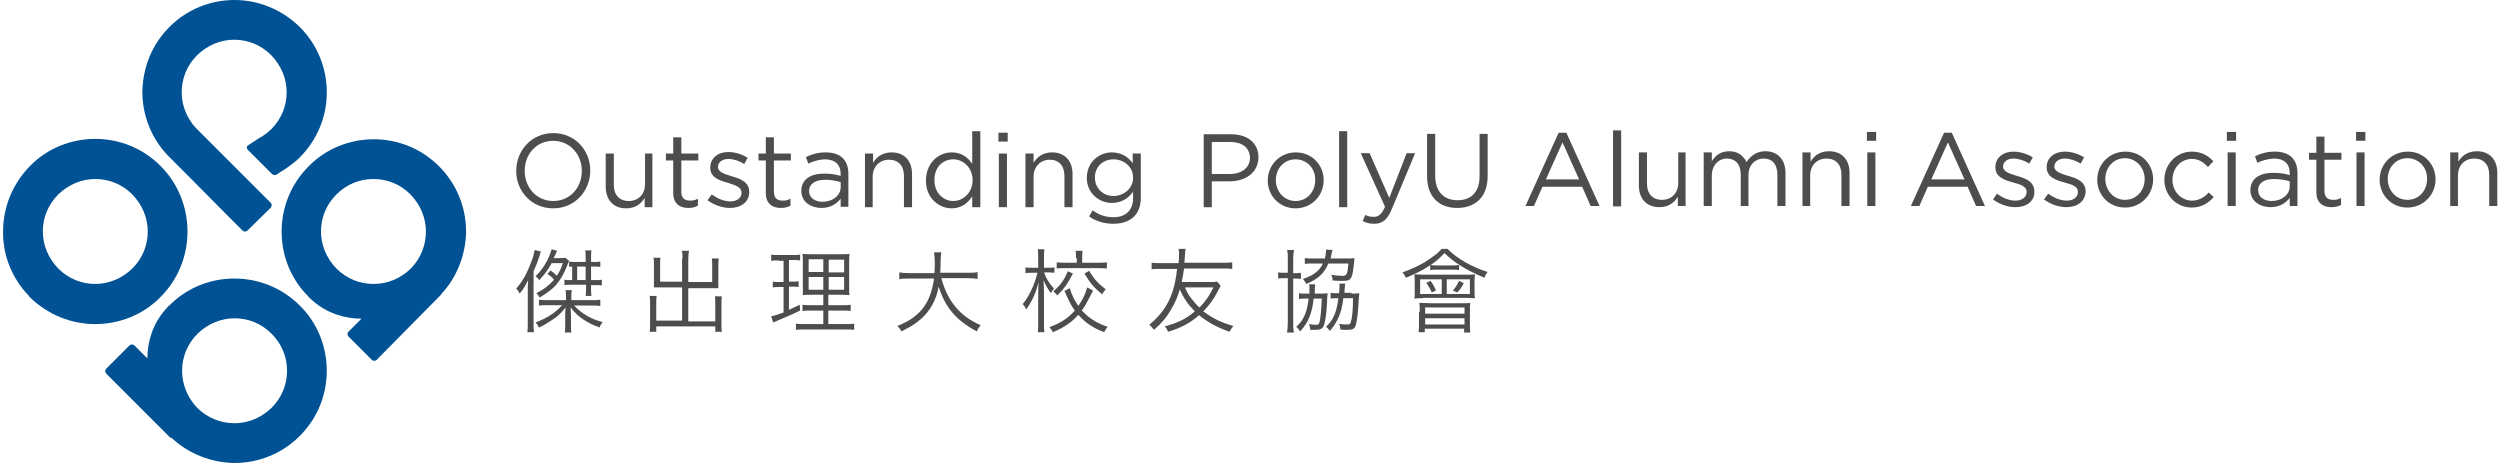
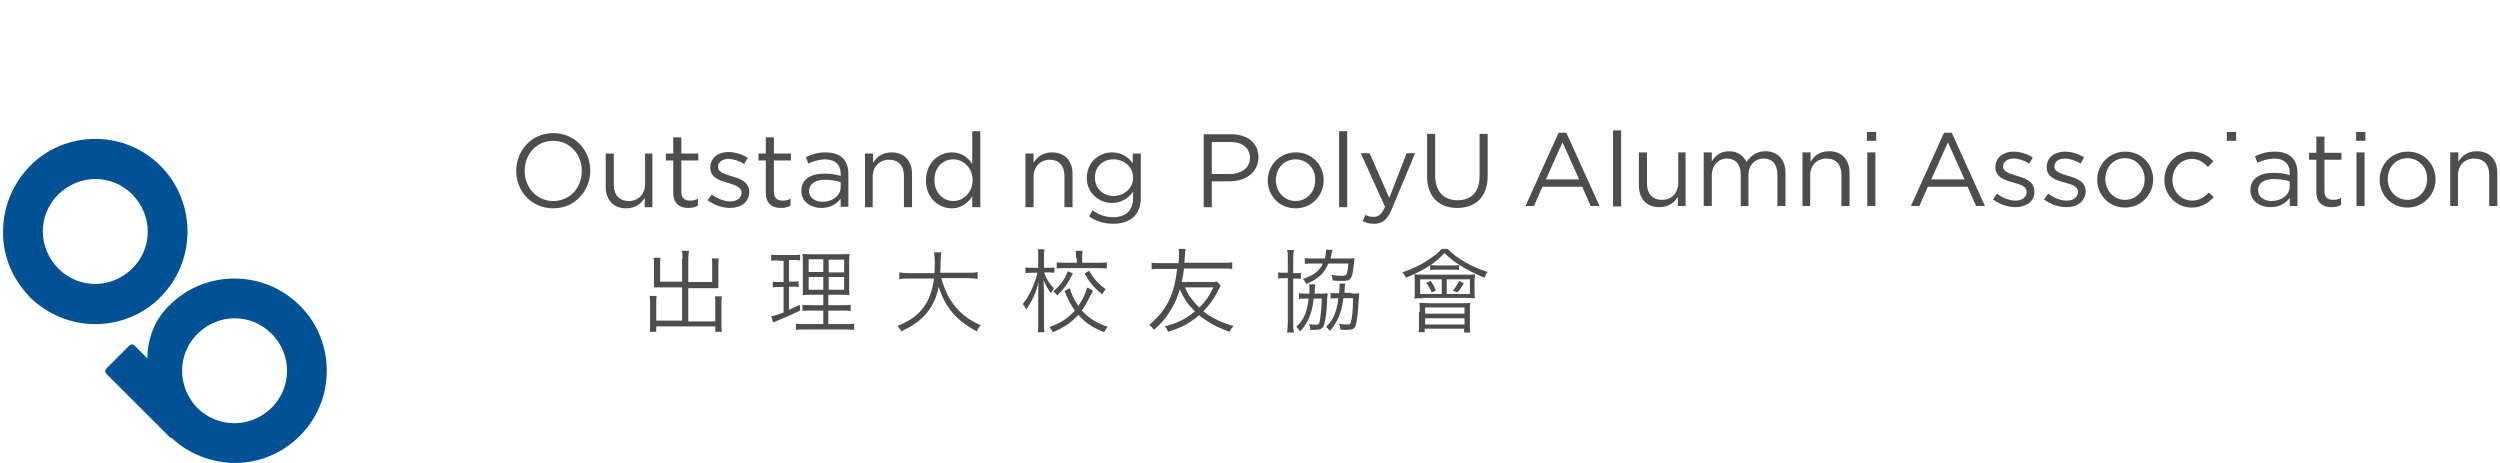
<svg xmlns="http://www.w3.org/2000/svg" version="1.1" id="Layer_1" x="0px" y="0px" viewBox="0 0 648 120" style="enable-background:new 0 0 648 120;" xml:space="preserve">
  <style type="text/css">
	.st0{fill:#4D4D4D;}
	.st1{fill:#005295;}
</style>
  <g>
    <g>
      <g>
-         <path class="st0" d="M136.8,76.1c0-1.2,0-2.5,0.1-3.5c-0.7,1.4-1.2,2.3-2.2,3.5c-0.4-0.8-0.4-0.8-0.9-1.3     c1.7-1.9,2.9-4.2,3.9-6.9c0.5-1.3,0.7-2.1,0.9-3.1l1.6,0.4c-0.1,0.3-0.2,0.4-0.4,1.3c-0.5,1.5-0.8,2.3-1.5,3.8v12.9     c0,1.2,0,2,0.1,2.9h-1.7c0.1-0.8,0.1-1.5,0.1-2.9V76.1z M147.5,67.6c-0.1,0.2-0.4,1-0.6,1.5c-0.7,1.8-1.6,3.4-2.8,4.8     c-1.1,1.2-2.5,2.2-4.2,3.2c-0.3-0.5-0.6-0.8-0.9-1.1c2-1,3.3-2,4.6-3.5c-0.5-0.6-0.9-1-1.7-1.5l0.8-0.9c0.8,0.6,1.1,0.8,1.6,1.4     c0.7-1,1-1.6,1.6-3.3H143c-1.1,2-1.8,2.8-3.2,4.4c-0.3-0.4-0.6-0.7-1-1c1.7-1.6,2.9-3.5,3.8-5.8c0.1-0.4,0.2-0.7,0.4-1.2l1.4,0.4     c-0.2,0.4-0.2,0.4-0.5,1.1c-0.1,0.2-0.2,0.4-0.4,0.8h1.5c0.7,0,1.1,0,1.5-0.1L147.5,67.6z M153.3,77.8c1,0,1.6,0,2.3-0.1v1.6     c-0.8-0.1-1.5-0.1-2.3-0.1h-4.5c1,1,1.5,1.4,2.3,2c1.5,1,2.9,1.7,5.1,2.3c-0.4,0.5-0.6,0.8-0.8,1.4c-1.8-0.7-2.9-1.2-4.2-2.1     c-1.3-0.9-2.1-1.6-3.3-3.1c0,0.6,0.1,1.6,0.1,2.2v2.3c0,1,0,1.5,0.1,2h-1.7c0.1-0.7,0.1-1.2,0.1-2v-2.3c0-0.6,0-1.4,0.1-2.2     c-1.3,1.6-2,2.3-3.6,3.3c-1.2,0.8-2,1.3-3.3,1.9c-0.3-0.6-0.4-0.8-0.9-1.3c2-0.8,3.2-1.4,4.6-2.4c0.9-0.7,1.4-1.1,2.3-2.1H142     c-1.1,0-1.6,0-2.3,0.1v-1.5c0.7,0.1,1.4,0.1,2.3,0.1h4.7v-0.8c0-0.7,0-1.2-0.1-1.8h1.6c-0.1,0.5-0.1,1.1-0.1,1.8v0.8H153.3z      M153.2,74.6c0,0.8,0,1.5,0.1,2.1h-1.5c0.1-0.6,0.1-1.2,0.1-2.1v-0.8h-4c-0.6,0-1.1,0-1.6,0.1v-1.4c0.4,0.1,0.8,0.1,1.4,0.1h0.6     v-3.5c-0.3,0-0.5,0-0.8,0.1v-1.4c0.4,0,0.7,0.1,1.2,0.1h3.1v-1.1c0-0.8,0-1.3-0.1-1.9h1.6c-0.1,0.6-0.1,1.1-0.1,1.9v1.1h0.9     c0.6,0,1,0,1.5-0.1v1.4c-0.4-0.1-0.8-0.1-1.5-0.1h-0.9v3.5h1.2c0.8,0,1.2,0,1.6-0.1v1.5c-0.5-0.1-1-0.1-1.6-0.1h-1.2V74.6z      M149.6,69.1v3.5h2.2v-3.5H149.6z" />
        <path class="st0" d="M176.9,67.1c0-1.1,0-1.6-0.2-2.1h1.9c-0.1,0.7-0.2,1.2-0.2,2.1v6h6.2v-4.4c0-0.7,0-1.2-0.1-1.7h1.8     c-0.1,0.7-0.1,1.1-0.1,1.8v4.7c0,0.5,0,0.8,0,1.2c-0.5,0-1,0-1.5,0h-6.3v8.6h7v-4.5c0-0.8,0-1.4-0.1-2h1.8     c-0.1,0.6-0.1,1.2-0.1,2.1V84c0,0.9,0,1.4,0.1,2h-1.7v-1.4h-15.3V86h-1.7c0.1-0.6,0.1-1.2,0.1-2v-5.2c0-0.9,0-1.5-0.1-2.1h1.8     c-0.1,0.6-0.1,1.1-0.1,2v4.4h6.7v-8.6H171c-0.4,0-1,0-1.5,0c0-0.5,0-0.8,0-1.2v-4.7c0-0.6,0-1.1-0.1-1.8h1.8     c-0.1,0.5-0.1,1-0.1,1.7V73h5.7V67.1z" />
        <path class="st0" d="M201.8,67.5c-0.9,0-1.2,0-1.9,0.1V66c0.6,0.1,1.1,0.1,2,0.1h3.6c0.9,0,1.4,0,1.9-0.1v1.5     c-0.6-0.1-1.1-0.1-1.8-0.1h-1.1V73h0.9c0.7,0,1,0,1.6-0.1v1.5c-0.5-0.1-1-0.1-1.6-0.1h-0.9v6c1.1-0.5,1.5-0.7,2.8-1.3l0.1,1.5     c-2.3,1.1-2.8,1.3-6.1,2.7c-0.5,0.2-0.7,0.3-0.9,0.4l-0.5-1.6c0.9-0.2,1.6-0.4,3.2-1v-6.6h-1.2c-0.6,0-1,0-1.6,0.1v-1.5     c0.5,0.1,0.9,0.1,1.6,0.1h1.2v-5.5H201.8z M211,76.4c-1.5,0-2.3,0-2.9,0.1c0-0.4,0-0.6,0-0.8c0-0.6,0-0.6,0-1.9v-5     c0-1.5,0-2.3-0.1-3c0.7,0.1,1.4,0.1,3,0.1h6.2c1.6,0,2.4,0,3-0.1c-0.1,0.7-0.1,1.6-0.1,3v4.7c0,1.5,0,2.4,0.1,3     c-0.8-0.1-1.5-0.1-2.8-0.1h-2.7v2.7h3.5c1.2,0,1.7,0,2.3-0.1v1.6c-0.7-0.1-1.2-0.1-2.3-0.1h-3.5v3.5h4.4c1.1,0,1.7,0,2.3-0.1v1.6     c-0.7-0.1-1.2-0.1-2.3-0.1h-10.5c-1.1,0-1.7,0-2.3,0.1v-1.6c0.6,0.1,1.1,0.1,2.2,0.1h4.9v-3.5h-3.1c-1.1,0-1.6,0-2.3,0.1V79     c0.6,0.1,1.1,0.1,2.3,0.1h3.1v-2.7H211z M209.6,67.2v3.3h3.8v-3.3H209.6z M209.6,71.8v3.3h3.8v-3.3H209.6z M214.8,70.6h4v-3.3h-4     V70.6z M214.8,75.1h4v-3.3h-4V75.1z" />
        <path class="st0" d="M244,72.1c0.8,3,2,5.5,3.8,7.6c1.7,2,3.7,3.4,6.4,4.6c-0.5,0.6-0.7,0.8-1,1.6c-5.3-2.8-8.2-6.2-9.9-11.6     c-0.6,3.4-2.2,6.3-4.6,8.4c-1.5,1.3-2.8,2.1-5.1,3.2c-0.3-0.7-0.5-0.9-1-1.4c2.9-1.2,4.7-2.4,6.2-4.1c1.8-2.1,2.8-4.6,3.3-8.2     h-6.4c-1.3,0-1.9,0-2.6,0.2v-1.8c0.6,0.1,1.4,0.2,2.6,0.2h6.5c0.1-1.1,0.1-1.9,0.1-2.8c0-1.1-0.1-1.9-0.2-2.6h1.9     c-0.1,0.8-0.2,1.3-0.2,2.4c0,1.2,0,1.9-0.1,2.9h7.1c1.2,0,2,0,2.6-0.2v1.8c-0.8-0.1-1.4-0.2-2.6-0.2H244z" />
        <path class="st0" d="M270.7,70.8c0.5,1.5,1.3,2.7,2.5,4c-0.4,0.4-0.6,0.8-0.8,1.2c-0.8-1.1-1.3-1.9-1.9-3.4     c0.1,2.6,0.1,2.9,0.1,3.8v7c0,1.3,0,2,0.1,2.7h-1.7c0.1-0.7,0.1-1.5,0.1-2.7v-6.6c0-1,0-1.7,0.1-3.7c-0.7,2.9-1.7,5-3.2,7.1     c-0.3-0.6-0.5-0.9-0.9-1.4c1.5-1.8,3.1-5,3.8-8.1h-1.4c-0.7,0-1.2,0-1.7,0.1v-1.5c0.5,0.1,0.9,0.1,1.7,0.1h1.6v-2.4     c0-1.4,0-1.9-0.1-2.4h1.7c-0.1,0.6-0.1,1.2-0.1,2.4v2.4h1.2c0.7,0,1.1,0,1.5-0.1v1.4c-0.5,0-1-0.1-1.5-0.1H270.7z M283.3,75.3     c-0.1,0.3-0.1,0.3-0.8,1.6c-0.8,1.6-1.3,2.5-2.1,3.6c0.8,0.8,1.4,1.4,2.4,2.1c1.3,0.9,2.3,1.4,4.3,2.1c-0.4,0.5-0.6,0.8-0.9,1.4     c-3.1-1.2-4.8-2.4-6.7-4.5c-1.8,2-3.7,3.3-6.6,4.5c-0.3-0.6-0.5-0.9-0.9-1.3c3-1.1,4.8-2.3,6.6-4.3c-0.8-1.1-1.2-1.8-2.3-4.2     c0-0.1-0.1-0.2-0.2-0.5l-0.2-0.4l1.4-0.7c0.5,1.8,1.2,3.1,2.2,4.6c1.1-1.6,1.8-3,2.3-4.8L283.3,75.3z M278.1,70.9     c-1.4,2.7-2.3,4-4.1,5.7c-0.3-0.5-0.5-0.7-1-1.1c1.9-1.6,2.7-2.7,3.8-5.2L278.1,70.9z M278.9,66.9c0-0.8,0-1.3-0.1-1.9h1.8     c-0.1,0.5-0.1,1.1-0.1,1.8v1.3h4c0.9,0,1.8,0,2.4-0.1v1.6c-0.7-0.1-1.5-0.1-2.4-0.1h-8.2c-0.9,0-1.8,0-2.4,0.1v-1.6     c0.6,0.1,1.4,0.1,2.4,0.1h2.8V66.9z M282.3,70.2c1.3,2.1,2.2,3.2,4.3,4.8c-0.4,0.4-0.6,0.7-0.9,1.3c-2.2-1.8-3.2-3-4.6-5.4     L282.3,70.2z" />
        <path class="st0" d="M316.4,74.1c-0.1,0.2-0.3,0.4-0.7,1.3c-1,2-2.3,3.8-3.8,5.3c2.4,1.8,4.6,2.9,7.8,3.8c-0.5,0.6-0.7,0.9-1,1.5     c-3.1-1.1-5.6-2.4-7.9-4.3c-2.3,2-4.5,3.2-8,4.3c-0.3-0.6-0.4-0.9-0.9-1.4c3.4-0.9,5.6-2,7.8-3.9c-1.8-1.8-2.9-3.4-3.9-5.7     c-0.5,1.9-1.3,3.6-2.3,5.3c-1.1,1.9-2.4,3.5-4.4,5.2c-0.6-0.8-0.7-0.9-1.2-1.3c1.6-1.4,2.5-2.3,3.6-3.8c2-2.8,3.1-6,3.6-10.7H301     c-1,0-1.9,0-2.5,0.1v-1.7c0.7,0.1,1.4,0.1,2.5,0.1h4.5c0.1-1.1,0.1-1.7,0.1-2.4c0-0.5,0-0.7-0.1-1.3l1.8,0     c-0.1,0.5-0.1,0.7-0.2,2.2c0,0.5-0.1,0.9-0.1,1.4h9.9c1.1,0,1.8,0,2.5-0.1v1.7c-0.8-0.1-1.4-0.1-2.5-0.1h-10     c-0.2,1.4-0.3,2.2-0.6,3.5h7.1c1,0,1.6,0,2.1-0.1L316.4,74.1z M307.2,74.6c0.6,1.4,0.9,1.9,1.7,2.9c0.7,0.9,1.2,1.5,2,2.2     c1.5-1.5,2.7-3.2,3.6-5.2H307.2z" />
        <path class="st0" d="M333.8,66.9c0-0.9,0-1.5-0.2-2.1h1.8c-0.1,0.6-0.2,1.1-0.2,2.1v3.9h0.3c0.9,0,1.2,0,1.7-0.1v1.6     c-0.6-0.1-0.9-0.1-1.7-0.1h-0.3v11.5c0,1,0,1.7,0.2,2.5h-1.8c0.1-0.7,0.2-1.5,0.2-2.6V72.1h-0.6c-0.8,0-1.3,0-1.9,0.1v-1.6     c0.5,0.1,1,0.1,1.9,0.1h0.6V66.9z M342.1,76.1c0.9,0,1.4,0,2-0.1c0,0.4,0,0.7-0.1,1.3c0,1.5-0.2,4.1-0.5,5.6     c-0.4,2.2-0.7,2.6-2.8,2.6c-0.3,0-0.8,0-1.1,0c0-0.6-0.1-0.9-0.3-1.5c0.7,0.1,1.2,0.2,1.8,0.2c0.6,0,0.8-0.2,0.9-0.6     c0.3-1.2,0.5-3.5,0.6-6.2h-2.1c-0.4,3.8-1.4,6.2-3.5,8.5c-0.4-0.6-0.6-0.8-1-1.2c1.9-1.7,2.8-3.8,3.2-7.3h-1.1     c-0.6,0-0.9,0-1.4,0.1v-1.5c0.4,0.1,0.7,0.1,1.5,0.1h1.2c0-0.5,0-0.9,0-1.3c0-0.5,0-0.8-0.1-1.1h1.6c-0.1,0.4-0.1,0.9-0.1,1.5     c0,0.3,0,0.4,0,0.9H342.1z M349.2,67c0.8,0,1.3,0,1.9-0.1c-0.1,0.5-0.1,0.5-0.1,1c-0.2,1.9-0.4,3.3-0.7,3.9     c-0.2,0.4-0.5,0.8-1,0.9c-0.3,0.1-0.8,0.1-1.5,0.1c-0.7,0-1.5,0-2.4-0.1c0-0.6-0.1-0.9-0.3-1.5c0.9,0.2,1.9,0.3,2.9,0.3     c0.6,0,0.9-0.2,1.1-0.6c0.2-0.6,0.3-1.3,0.4-2.6h-5.2c-1,2.5-2.6,4-5.7,5.3c-0.3-0.5-0.5-0.9-0.9-1.3c2.8-0.9,4.3-2.1,5.2-4h-2.4     c-1.1,0-1.7,0-2.3,0.1v-1.5c0.6,0.1,1.3,0.1,2.4,0.1h2.8c0.2-0.8,0.3-1.4,0.3-1.9c0-0.2,0-0.2,0-0.4l1.7,0.1     c-0.1,0.3-0.2,0.6-0.3,1.2c-0.1,0.4-0.1,0.6-0.2,1H349.2z M350.3,76.1c0.9,0,1.4,0,2-0.1c0,0.4,0,0.9-0.1,1.4     c-0.2,3.9-0.5,6.2-0.9,7.2c-0.3,0.7-0.9,0.9-2.3,0.9c-0.8,0-1,0-1.6-0.1c0-0.7-0.1-0.9-0.3-1.5c0.9,0.2,1.5,0.2,2.1,0.2     c0.6,0,0.8-0.1,0.9-0.5c0.4-1.2,0.6-3.3,0.6-6.3h-2.5c-0.3,2.4-0.7,3.9-1.5,5.5c-0.6,1.2-1.1,1.9-2,3c-0.3-0.5-0.6-0.8-1-1.1     c1.8-1.6,2.8-3.8,3.2-7.4h-0.6c-0.7,0-1,0-1.4,0.1v-1.5c0.4,0.1,0.8,0.1,1.5,0.1h0.7c0-0.7,0.1-1,0.1-1.5c0-0.4,0-0.6,0-1h1.5     c-0.1,0.4-0.1,0.6-0.2,1.9c0,0.2,0,0.3,0,0.5H350.3z" />
        <path class="st0" d="M375.2,64.5c2.4,2.5,6.3,4.7,10.4,6c-0.4,0.5-0.6,0.8-0.8,1.5c-5-2.1-7.8-3.9-10.4-6.4     c-1.6,1.7-2.7,2.6-4.7,3.8c-1.7,1-2.9,1.6-5.3,2.6c-0.3-0.6-0.5-1-0.9-1.4c2.3-0.8,4-1.6,5.9-2.7c1.1-0.7,2.2-1.5,3.1-2.2     c0.4-0.4,0.6-0.6,1.2-1.2H375.2z M368.8,77.3c-0.9,0-1.6,0-2.2,0.1c0.1-0.5,0.1-1.3,0.1-2.1v-2c0-0.8,0-1.4-0.1-2.2     c0.6,0,1.2,0.1,2.2,0.1h11.2c1.2,0,1.5,0,2.3-0.1c-0.1,1.4-0.1,1.4-0.1,2.2v1.9c0,0.9,0,1.5,0.1,2.1c-0.5,0-1.3-0.1-2.2-0.1     H368.8z M368,80.8c0-1,0-1.6-0.1-2.3c1.2,0,2.1,0.1,3,0.1h7.9c1.1,0,1.8,0,2.3-0.1c-0.1,0.5-0.1,1.1-0.1,2.2v3.2     c0,0.9,0,1.6,0.1,2.3h-1.6v-1h-10.2v0.9h-1.6c0.1-0.7,0.1-1.3,0.1-2.2V80.8z M368.1,72.4v3.8h5.6v-3.8H368.1z M369.4,81.3h10.2     v-1.6h-10.2V81.3z M369.4,84.1h10.2v-1.6h-10.2V84.1z M371.1,75.8c-0.4-1-0.8-1.6-1.4-2.5l1.1-0.5c0.7,0.9,1,1.6,1.4,2.5     L371.1,75.8z M370.8,68.7c0.5,0.1,1,0.1,1.8,0.1h3.9c0.7,0,1.2,0,1.7-0.1V70c-0.5-0.1-1-0.1-1.7-0.1h-4c-0.9,0-1.3,0-1.8,0.1     V68.7z M381,76.2v-3.8H375v3.8H381z M376.6,75.3c0.7-0.8,1.1-1.5,1.6-2.5l1.2,0.6c-0.5,1-0.9,1.6-1.7,2.4L376.6,75.3z" />
      </g>
      <path class="st0" d="M143.4,54c-5.7,0-9.6-4.5-9.6-9.7c0-5.2,3.9-9.8,9.6-9.8c5.7,0,9.6,4.5,9.6,9.7C153,49.4,149.1,54,143.4,54z     M143.4,36.5c-4.3,0-7.4,3.4-7.4,7.8c0,4.3,3.1,7.8,7.4,7.8c4.3,0,7.4-3.4,7.4-7.8C150.8,40,147.7,36.5,143.4,36.5z" />
      <path class="st0" d="M167.1,39.8h2v13.9h-2v-2.4c-0.9,1.5-2.4,2.7-4.8,2.7c-3.4,0-5.3-2.3-5.3-5.6v-8.6h2.1v8.1    c0,2.6,1.4,4.2,3.9,4.2c2.4,0,4.2-1.7,4.2-4.4V39.8z" />
      <path class="st0" d="M176.6,49.7c0,1.7,0.9,2.3,2.3,2.3c0.7,0,1.3-0.1,2-0.5v1.8c-0.7,0.4-1.5,0.6-2.5,0.6c-2.2,0-3.9-1.1-3.9-3.9    v-8.4h-1.9v-1.8h1.9v-4.2h2.1v4.2h4.4v1.8h-4.4V49.7z" />
      <path class="st0" d="M189.2,53.9c-2,0-4.2-0.8-5.8-2l1.1-1.5c1.5,1.1,3.2,1.8,4.8,1.8c1.7,0,2.9-0.9,2.9-2.2v-0.1    c0-1.4-1.6-1.9-3.5-2.5c-2.2-0.6-4.6-1.4-4.6-3.9v-0.1c0-2.4,2-4,4.7-4c1.7,0,3.6,0.6,5,1.5l-0.9,1.6c-1.3-0.8-2.8-1.3-4.1-1.3    c-1.6,0-2.7,0.9-2.7,2v0.1c0,1.3,1.7,1.8,3.6,2.4c2.2,0.6,4.5,1.5,4.5,4v0.1C194.2,52.4,192,53.9,189.2,53.9z" />
      <path class="st0" d="M200.6,49.7c0,1.7,0.9,2.3,2.3,2.3c0.7,0,1.3-0.1,2-0.5v1.8c-0.7,0.4-1.5,0.6-2.5,0.6c-2.2,0-3.9-1.1-3.9-3.9    v-8.4h-1.9v-1.8h1.9v-4.2h2.1v4.2h4.4v1.8h-4.4V49.7z" />
      <path class="st0" d="M209.5,42.4l-0.6-1.7c1.5-0.7,3-1.2,5.1-1.2c3.8,0,5.9,1.9,5.9,5.6v8.5h-2v-2.1c-1,1.3-2.6,2.4-5,2.4    c-2.6,0-5.2-1.5-5.2-4.4c0-3,2.4-4.5,5.9-4.5c1.8,0,3,0.2,4.3,0.6v-0.5c0-2.5-1.5-3.8-4.2-3.8C212.1,41.4,210.8,41.8,209.5,42.4z     M209.7,49.5c0,1.8,1.6,2.8,3.5,2.8c2.6,0,4.7-1.6,4.7-3.8v-1.3c-1-0.3-2.4-0.6-4.1-0.6C211.2,46.6,209.7,47.8,209.7,49.5z" />
      <path class="st0" d="M226.3,53.7h-2.1V39.8h2.1v2.4c0.9-1.5,2.4-2.7,4.8-2.7c3.4,0,5.3,2.3,5.3,5.6v8.6h-2.1v-8.1    c0-2.6-1.4-4.2-3.9-4.2c-2.4,0-4.2,1.8-4.2,4.4V53.7z" />
      <path class="st0" d="M252,53.7v-2.8c-1.1,1.7-2.8,3.1-5.3,3.1c-3.3,0-6.7-2.6-6.7-7.2c0-4.6,3.3-7.3,6.7-7.3c2.6,0,4.3,1.4,5.3,3    V34h2.1v19.7H252z M247.1,41.3c-2.7,0-4.9,2-4.9,5.4c0,3.3,2.3,5.4,4.9,5.4c2.6,0,5-2.2,5-5.4C252.1,43.5,249.7,41.3,247.1,41.3z" />
-       <path class="st0" d="M258.8,36.7v-2.3h2.4v2.3H258.8z M258.9,53.7V39.8h2.1v13.9H258.9z" />
      <path class="st0" d="M267.9,53.7h-2.1V39.8h2.1v2.4c0.9-1.5,2.4-2.7,4.8-2.7c3.4,0,5.3,2.3,5.3,5.6v8.6h-2.1v-8.1    c0-2.6-1.4-4.2-3.8-4.2c-2.4,0-4.2,1.8-4.2,4.4V53.7z" />
      <path class="st0" d="M288.6,58c-2.3,0-4.5-0.6-6.3-1.9l0.9-1.6c1.6,1.2,3.4,1.8,5.4,1.8c3.1,0,5.1-1.7,5.1-5v-1.6    c-1.2,1.6-2.9,2.9-5.5,2.9c-3.3,0-6.5-2.5-6.5-6.5c0-4.1,3.2-6.6,6.5-6.6c2.6,0,4.3,1.3,5.4,2.8v-2.5h2.1v11.5    C295.7,55.7,292.9,58,288.6,58z M288.6,41.3c-2.6,0-4.8,1.8-4.8,4.7c0,2.9,2.2,4.8,4.8,4.8c2.6,0,5.1-1.9,5.1-4.7    C293.7,43.1,291.2,41.3,288.6,41.3z" />
      <path class="st0" d="M318.7,47h-4.6v6.7H312V34.8h7.1c4.3,0,7.1,2.3,7.1,6C326.1,44.9,322.7,47,318.7,47z M318.9,36.8h-4.8v8.3    h4.7c3.1,0,5.2-1.7,5.2-4.2C323.9,38.2,321.9,36.8,318.9,36.8z" />
      <path class="st0" d="M335.8,54c-4.2,0-7.2-3.3-7.2-7.2c0-4,3.1-7.3,7.3-7.3c4.2,0,7.2,3.3,7.2,7.2C343.1,50.7,340,54,335.8,54z     M335.8,41.3c-3,0-5.1,2.4-5.1,5.4c0,3,2.2,5.4,5.1,5.4c3,0,5.1-2.4,5.1-5.4C341,43.7,338.8,41.3,335.8,41.3z" />
      <path class="st0" d="M347.1,53.7V34h2.1v19.7H347.1z" />
      <path class="st0" d="M360.8,54.1c-1.2,2.9-2.5,3.9-4.6,3.9c-1.2,0-2-0.2-3-0.7l0.7-1.6c0.7,0.4,1.3,0.5,2.2,0.5    c1.2,0,2-0.6,2.9-2.6l-6.3-13.9h2.3l5.1,11.6l4.5-11.6h2.2L360.8,54.1z" />
      <path class="st0" d="M385.6,45.6c0,5.5-3.2,8.3-7.9,8.3c-4.7,0-7.8-2.9-7.8-8.2v-11h2.1v10.8c0,4.1,2.2,6.4,5.8,6.4    c3.5,0,5.7-2.1,5.7-6.2v-11h2.1V45.6z" />
      <g>
        <g>
          <path class="st0" d="M414.6,53.4h-2.3l-2.2-5h-10.3l-2.2,5h-2.2l8.6-19h2L414.6,53.4z M405,36.9l-4.3,9.6h8.6L405,36.9z" />
          <path class="st0" d="M418.1,53.4V33.8h2.1v19.7H418.1z" />
          <path class="st0" d="M434.9,39.5h2v13.9h-2V51c-0.9,1.5-2.4,2.7-4.8,2.7c-3.4,0-5.3-2.3-5.3-5.6v-8.6h2.1v8.1      c0,2.6,1.4,4.2,3.9,4.2c2.4,0,4.2-1.7,4.2-4.4V39.5z" />
          <path class="st0" d="M457.6,39.2c3.2,0,5.2,2.2,5.2,5.6v8.6h-2.1v-8.1c0-2.7-1.3-4.2-3.6-4.2c-2.1,0-3.9,1.6-3.9,4.3v8h-2v-8.2      c0-2.6-1.4-4.1-3.6-4.1c-2.2,0-3.9,1.8-3.9,4.4v7.9h-2.1V39.5h2.1v2.3c0.9-1.4,2.2-2.6,4.5-2.6c2.3,0,3.7,1.2,4.5,2.8      C453.7,40.5,455.2,39.2,457.6,39.2z" />
          <path class="st0" d="M469.3,53.4h-2.1V39.5h2.1v2.4c0.9-1.5,2.4-2.7,4.8-2.7c3.4,0,5.3,2.3,5.3,5.6v8.6h-2.1v-8.1      c0-2.6-1.4-4.2-3.9-4.2c-2.4,0-4.2,1.7-4.2,4.4V53.4z" />
          <path class="st0" d="M483.9,36.5v-2.3h2.4v2.3H483.9z M484,53.4V39.5h2.1v13.9H484z" />
        </g>
        <g>
          <path class="st0" d="M514.5,53.4h-2.3l-2.2-5h-10.3l-2.2,5h-2.2l8.6-19h2L514.5,53.4z M504.9,36.9l-4.3,9.6h8.6L504.9,36.9z" />
          <path class="st0" d="M522.4,53.7c-2,0-4.2-0.8-5.8-2l1-1.5c1.5,1.1,3.2,1.8,4.8,1.8c1.7,0,2.9-0.9,2.9-2.2v-0.1      c0-1.4-1.6-1.9-3.5-2.4c-2.2-0.6-4.6-1.4-4.6-3.9v-0.1c0-2.4,2-4,4.7-4c1.7,0,3.6,0.6,5,1.5l-0.9,1.6c-1.3-0.8-2.8-1.3-4.1-1.3      c-1.6,0-2.7,0.9-2.7,2v0.1c0,1.3,1.7,1.8,3.6,2.4c2.2,0.6,4.5,1.5,4.5,4v0.1C527.4,52.2,525.2,53.7,522.4,53.7z" />
          <path class="st0" d="M535.6,53.7c-2,0-4.2-0.8-5.8-2l1.1-1.5c1.5,1.1,3.2,1.8,4.8,1.8c1.7,0,2.9-0.9,2.9-2.2v-0.1      c0-1.4-1.6-1.9-3.5-2.4c-2.2-0.6-4.6-1.4-4.6-3.9v-0.1c0-2.4,2-4,4.7-4c1.7,0,3.6,0.6,5,1.5l-0.9,1.6c-1.3-0.8-2.8-1.3-4.1-1.3      c-1.6,0-2.7,0.9-2.7,2v0.1c0,1.3,1.7,1.8,3.6,2.4c2.2,0.6,4.5,1.5,4.5,4v0.1C540.5,52.2,538.4,53.7,535.6,53.7z" />
          <path class="st0" d="M550.8,53.8c-4.2,0-7.2-3.3-7.2-7.2c0-4,3.1-7.3,7.3-7.3c4.2,0,7.2,3.3,7.2,7.2      C558.1,50.4,555,53.8,550.8,53.8z M550.8,41c-3,0-5.1,2.4-5.1,5.4c0,3,2.2,5.4,5.1,5.4c3,0,5.1-2.4,5.1-5.4      C555.9,43.5,553.7,41,550.8,41z" />
          <path class="st0" d="M568.1,53.8c-4.1,0-7.1-3.3-7.1-7.2c0-4,3.1-7.3,7.1-7.3c2.6,0,4.3,1.1,5.6,2.5l-1.4,1.5      c-1.1-1.2-2.3-2.1-4.2-2.1c-2.8,0-5,2.4-5,5.4c0,3,2.2,5.4,5.1,5.4c1.8,0,3.2-0.9,4.3-2.1l1.3,1.2      C572.4,52.6,570.7,53.8,568.1,53.8z" />
-           <path class="st0" d="M577.2,36.5v-2.3h2.4v2.3H577.2z M577.4,53.4V39.5h2.1v13.9H577.4z" />
+           <path class="st0" d="M577.2,36.5v-2.3h2.4v2.3H577.2z M577.4,53.4V39.5v13.9H577.4z" />
          <path class="st0" d="M585.1,42.2l-0.6-1.7c1.5-0.7,3-1.2,5.1-1.2c3.8,0,5.9,1.9,5.9,5.6v8.5h-2v-2.1c-1,1.3-2.6,2.4-5,2.4      c-2.6,0-5.2-1.5-5.2-4.4c0-3,2.4-4.5,5.9-4.5c1.8,0,3,0.2,4.3,0.6v-0.5c0-2.5-1.5-3.8-4.1-3.8C587.7,41.2,586.4,41.6,585.1,42.2      z M585.3,49.3c0,1.8,1.6,2.8,3.5,2.8c2.6,0,4.7-1.6,4.7-3.8V47c-1-0.3-2.4-0.6-4.1-0.6C586.8,46.4,585.3,47.5,585.3,49.3z" />
          <path class="st0" d="M602.5,49.5c0,1.7,0.9,2.3,2.3,2.3c0.7,0,1.3-0.1,2-0.5v1.8c-0.7,0.4-1.5,0.6-2.5,0.6      c-2.2,0-3.9-1.1-3.9-3.9v-8.4h-1.9v-1.8h1.9v-4.2h2.1v4.2h4.4v1.8h-4.4V49.5z" />
          <path class="st0" d="M610.7,36.5v-2.3h2.4v2.3H610.7z M610.8,53.4V39.5h2.1v13.9H610.8z" />
          <path class="st0" d="M624,53.8c-4.2,0-7.2-3.3-7.2-7.2c0-4,3.1-7.3,7.3-7.3c4.2,0,7.2,3.3,7.2,7.2      C631.3,50.4,628.2,53.8,624,53.8z M624,41c-3,0-5.1,2.4-5.1,5.4c0,3,2.2,5.4,5.1,5.4c3,0,5.1-2.4,5.1-5.4      C629.2,43.5,627,41,624,41z" />
          <path class="st0" d="M637.2,53.4h-2.1V39.5h2.1v2.4c0.9-1.5,2.4-2.7,4.8-2.7c3.4,0,5.3,2.3,5.3,5.6v8.6h-2.1v-8.1      c0-2.6-1.4-4.2-3.9-4.2c-2.4,0-4.2,1.7-4.2,4.4V53.4z" />
        </g>
      </g>
    </g>
    <g>
      <path class="st1" d="M48.6,60.4L48.6,60.4l0-0.4v0c0-6.1-2.3-12.3-7-17c-4.7-4.7-10.8-7-16.9-7c-6.1,0-12.3,2.3-16.9,7    c0,0,0,0,0,0c0,0,0,0,0,0c-4.6,4.7-7,10.8-7,16.9c0,0.1,0,0.1,0,0.1C0.7,66,3,72,7.4,76.6l0,0l0.3,0.4c4.7,4.6,10.8,7,16.9,7    l0.1,0c6.1,0,12.3-2.3,16.9-7C46.2,72.4,48.5,66.4,48.6,60.4z M24.7,73.6c-3.5,0-6.9-1.3-9.6-4c-2.6-2.7-4-6.1-4-9.6    c0-3.5,1.3-6.9,4-9.6c2.7-2.6,6.1-4,9.6-4c3.5,0,6.9,1.3,9.6,4c2.6,2.7,4,6.1,4,9.6c0,3.5-1.3,6.9-4,9.6    C31.6,72.2,28.2,73.6,24.7,73.6z" />
-       <path class="st1" d="M70.2,53.8c0.3-0.3,0.3-0.9,0-1.2L66.6,49c0,0,0,0,0,0L50.8,33.2c0,0,0,0-0.1-0.1l-0.5-0.6l-0.2-0.2    c-0.1-0.2-0.3-0.4-0.4-0.6c-1.7-2.4-2.5-5.1-2.5-7.8c0-3.5,1.3-6.9,4-9.6c2.7-2.6,6.1-4,9.6-4c3.5,0,6.9,1.3,9.6,4    c2.6,2.7,4,6.1,4,9.6c0,3.5-1.3,6.9-4,9.6c-0.5,0.5-1.1,1-1.7,1.4c-0.4,0.3-0.8,0.6-1.3,0.8l-1.5,1l-1.4,0.9    c-0.1,0-0.1,0.1-0.2,0.1c-0.3,0.3-0.3,0.8,0,1.1l6.3,6.3c0.3,0.3,0.9,0.4,1.3,0.1l1-0.7c0,0,0.1-0.1,0.2-0.1    c0.3-0.2,0.5-0.3,0.8-0.5c0.9-0.6,1.8-1.3,2.7-2c0.4-0.3,0.8-0.7,1.2-1.1l0,0l0,0c4.6-4.6,7-10.7,7-16.7l0,0l0,0l0-0.2    c0-6.1-2.3-12.2-7-16.9h0l0,0C73,2.4,66.9,0,60.8,0l0,0l0,0c-6.1,0-12.2,2.3-16.9,7c0,0,0,0,0,0c-3.6,3.6-5.8,8.1-6.6,12.7    c-0.1,0.4-0.1,0.9-0.2,1.3c-0.1,0.9-0.2,1.9-0.2,2.8c0,0,0,0,0,0c0,5.9,2.2,11.9,6.6,16.5l0,0c0.2,0.2,10.9,10.9,15.8,15.9l0,0    l3.6,3.6c0.3,0.3,0.9,0.3,1.2,0L70.2,53.8C70.2,53.8,70.2,53.8,70.2,53.8z" />
-       <path class="st1" d="M114.2,76.5c0.1-0.1,0.2-0.2,0.2-0.3c4.1-4.4,6.2-10.1,6.4-15.7l0,0v-0.4c0,0,0,0,0-0.1    c0-6.1-2.3-12.2-7-16.9c0,0,0,0,0,0c-4.7-4.7-10.8-7-16.9-7c-6.1,0-12.3,2.3-16.9,7l0,0c0,0,0,0,0,0c-4.7,4.7-7,10.8-7,16.9    c0,0,0,0,0,0.1c0,5.8,2.1,11.6,6.3,16.1c0.2,0.2,0.4,0.4,0.6,0.6c0,0.1,0.1,0.1,0.1,0.2c0,0,0.1,0,0.1,0.1    c0.3,0.3,0.6,0.5,0.9,0.8c3.6,3.2,8.2,4.7,12.7,4.7l-2.3,2.3l0,0l-1.1,1.1c-0.3,0.3-0.3,0.9,0,1.2l6.1,6.1c0.3,0.3,0.9,0.3,1.2,0    L114.2,76.5L114.2,76.5z M96.8,73.6c-3.5,0-6.9-1.3-9.6-4c-2.6-2.7-4-6.1-4-9.6c0-3.5,1.3-6.9,4-9.6c2.7-2.7,6.1-4,9.6-4    c3.5,0,6.9,1.3,9.6,4c2.6,2.7,4,6.1,4,9.6c0,3.5-1.3,6.9-3.9,9.6l0,0C103.7,72.3,100.3,73.6,96.8,73.6z" />
      <path class="st1" d="M44.5,113.2l-0.2,0.2c0.1,0.1,0.2,0.2,0.3,0.2c4.4,4.1,10.1,6.2,15.7,6.4l0,0h0.4c0,0,0,0,0.1,0    c6.1,0,12.2-2.3,16.9-7c0,0,0,0,0,0c4.7-4.7,7-10.8,7-16.9c0-6.1-2.3-12.3-7-16.9l0,0c0,0,0,0,0,0c-4.7-4.7-10.8-7-16.9-7    c0,0,0,0-0.1,0c-5.8,0-11.6,2.1-16.1,6.3c-0.2,0.2-0.4,0.4-0.6,0.6c-0.1,0-0.1,0.1-0.2,0.1c0,0,0,0.1-0.1,0.1    c-0.3,0.3-0.5,0.6-0.8,0.9c-3.2,3.6-4.7,8.2-4.7,12.7l-2.3-2.3l0,0l-1.1-1.1c-0.3-0.3-0.9-0.3-1.2,0l-6.1,6.1    c-0.3,0.3-0.3,0.9,0,1.2l16.7,16.7L44.5,113.2z M47.2,96.1c0-3.5,1.3-6.9,4-9.6c2.7-2.6,6.1-4,9.6-4c3.5,0,6.9,1.3,9.6,4    c2.7,2.7,4,6.1,4,9.6c0,3.5-1.3,6.9-4,9.6c-2.7,2.6-6.1,4-9.6,4c-3.5,0-6.9-1.3-9.6-3.9l0,0C48.5,103,47.2,99.5,47.2,96.1z" />
    </g>
  </g>
</svg>